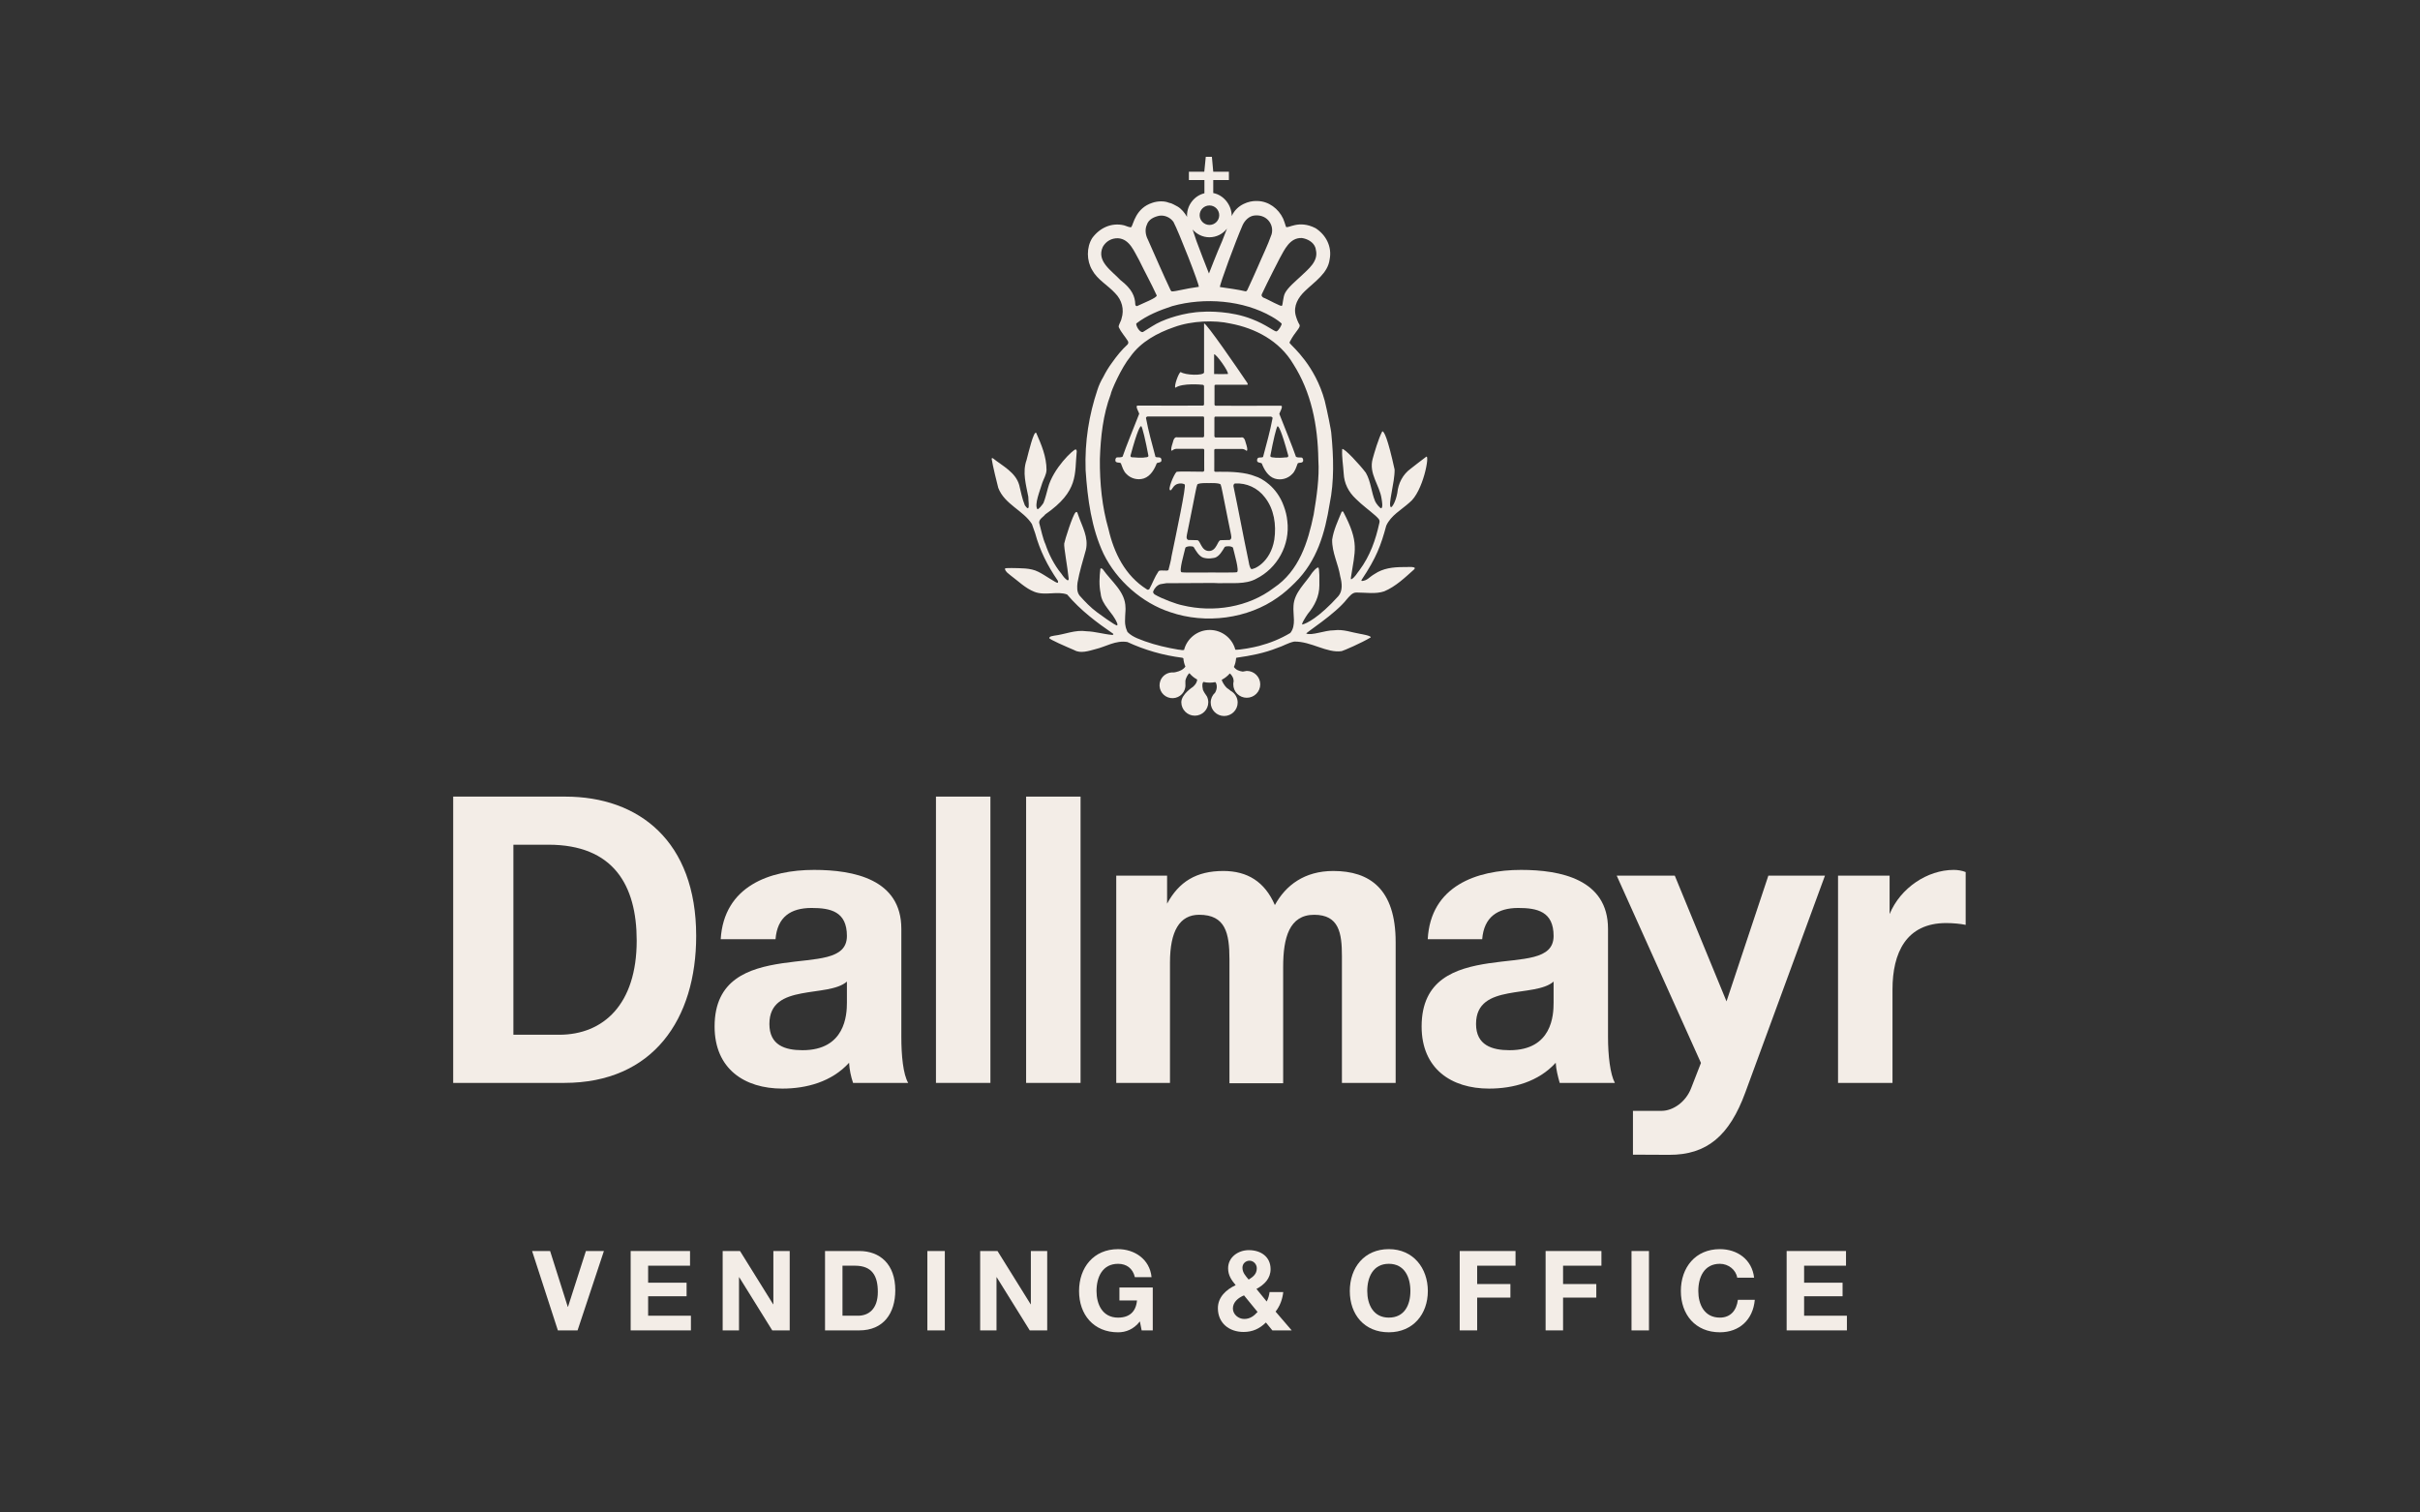
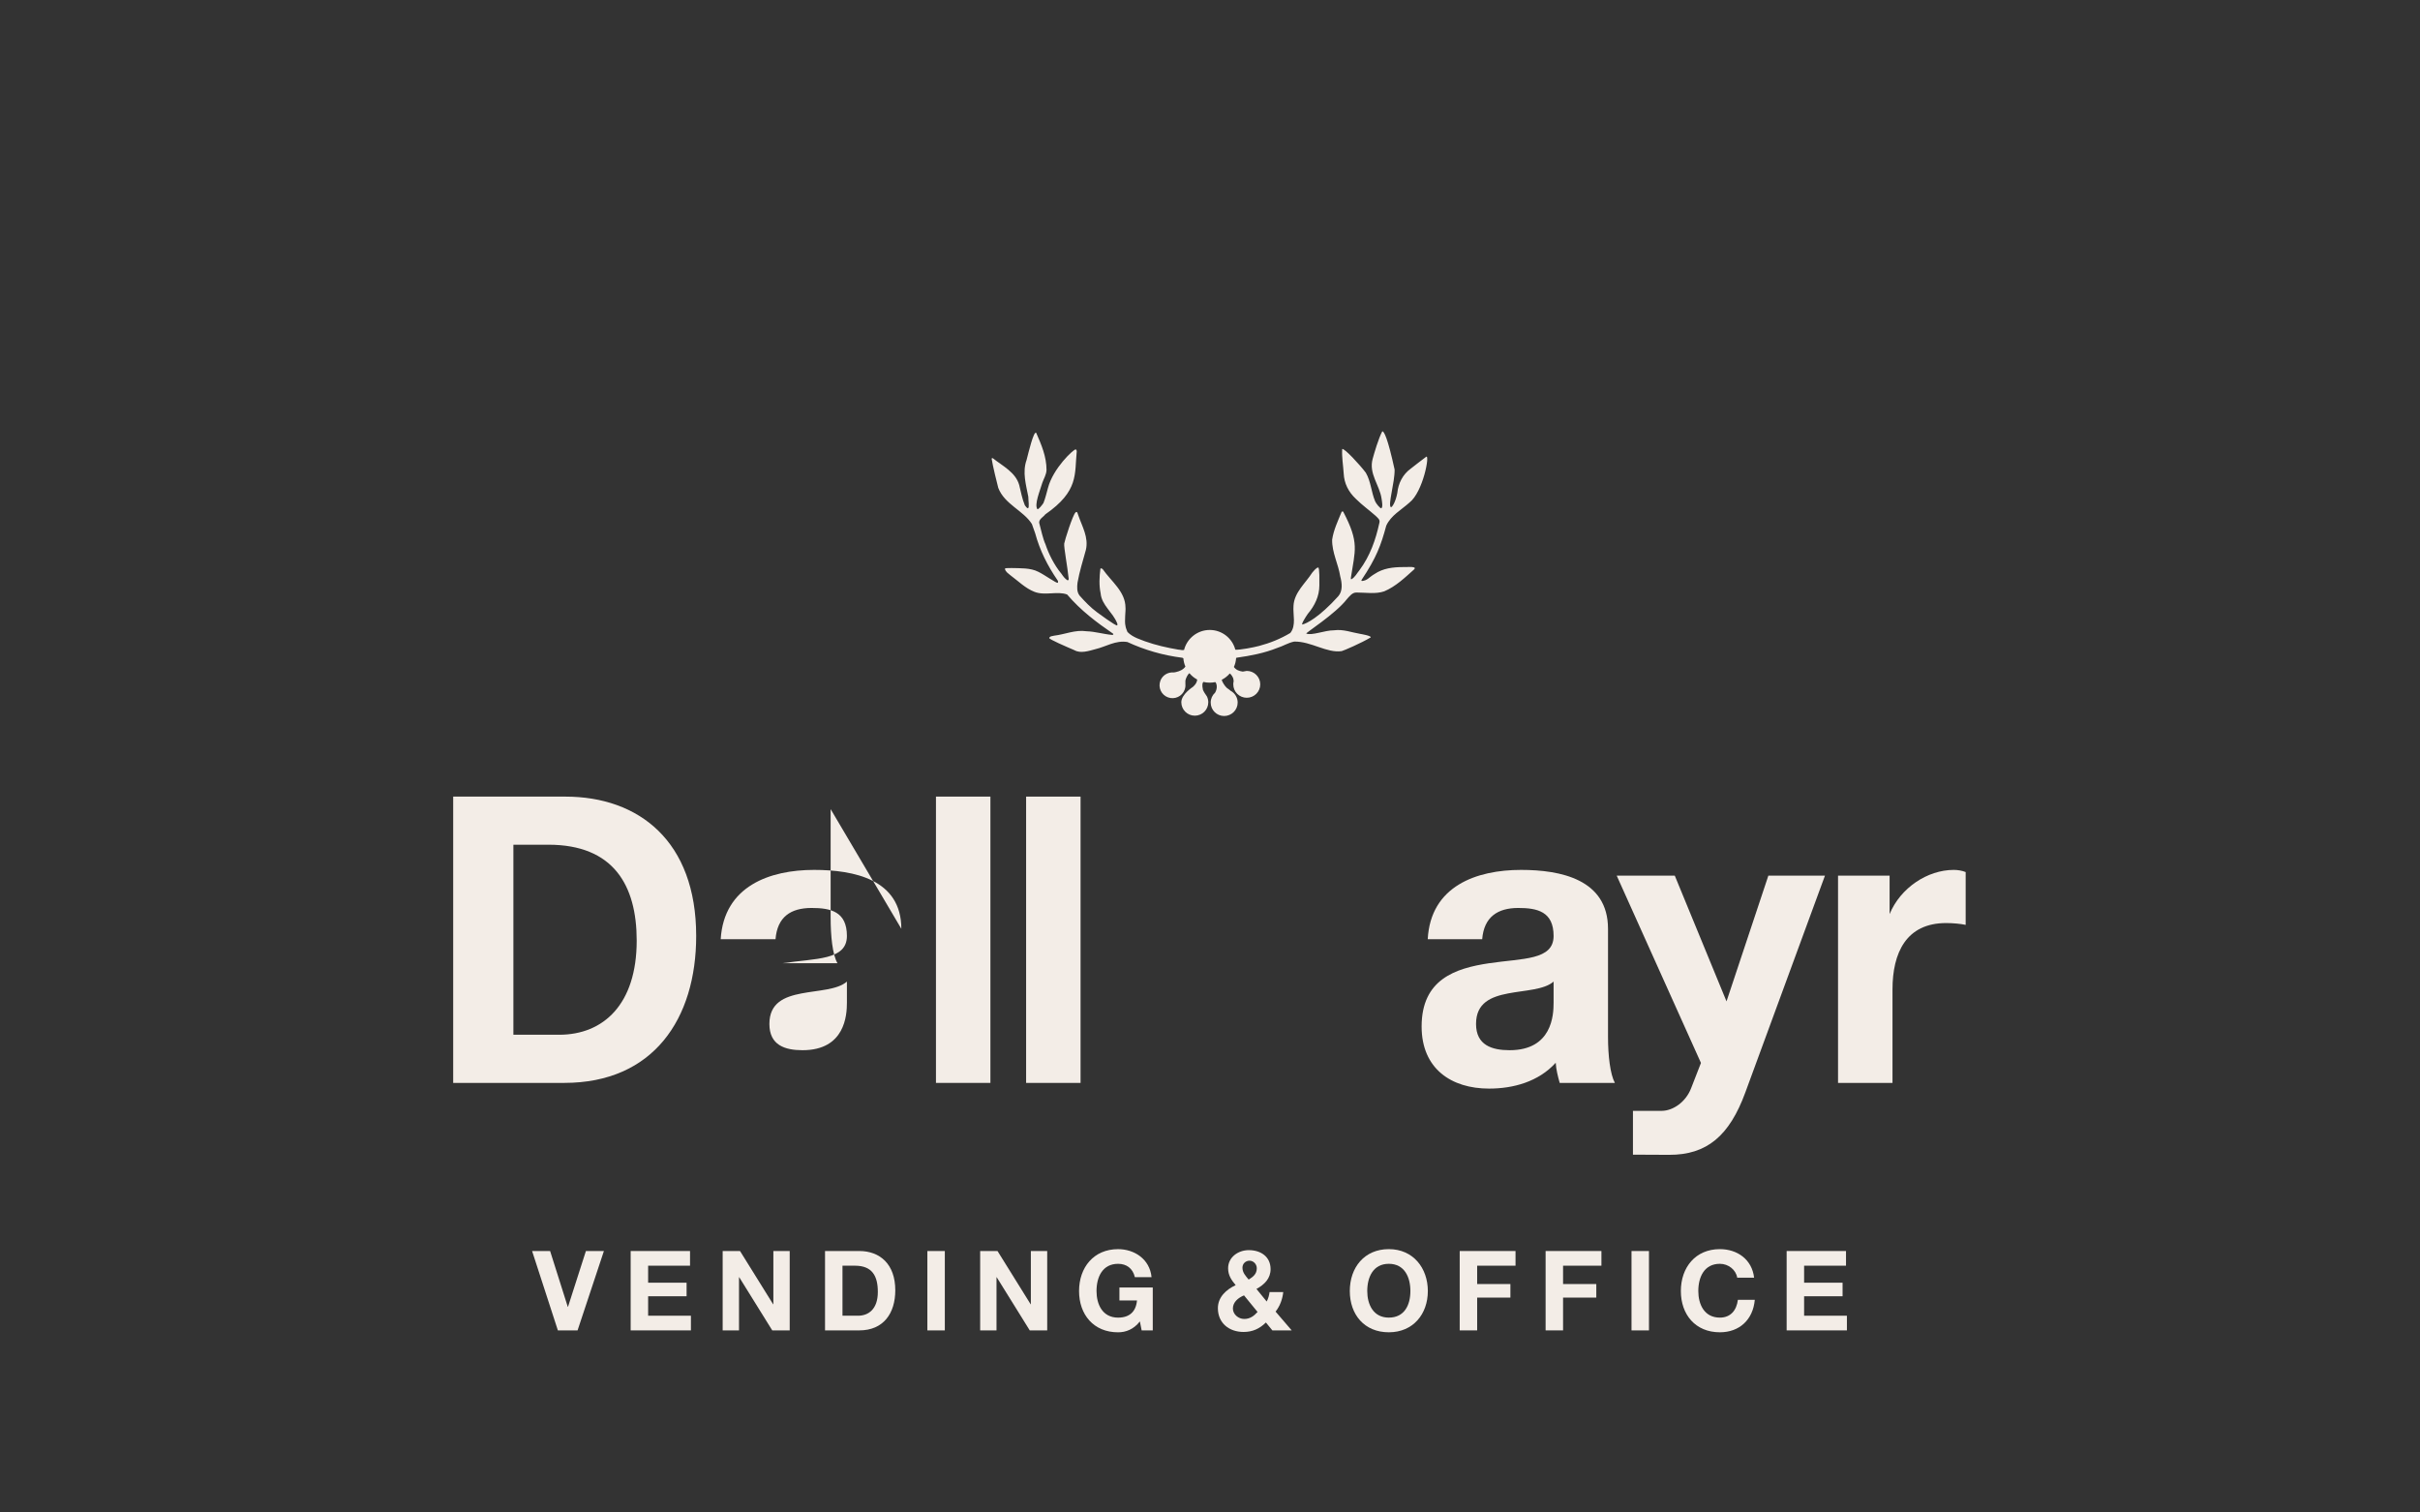
<svg xmlns="http://www.w3.org/2000/svg" id="Ebene_1" version="1.1" viewBox="0 0 2267.72 1417.32">
  <rect x="0" y="0" width="2267.72" height="1417.32" fill="#333333" stroke="none" />
  <defs>
    <style>
      .st0 {
        fill: none;
      }

      .st1 {
        fill: #F3EDE7;
      }

      .st2 {
        clip-path: url(#clippath);
      }
    </style>
    <clipPath id="clippath">
      <rect class="st0" y="0" width="2267.72" height="1417.32" />
    </clipPath>
  </defs>
  <polygon class="st1" points="532.26 1224.62 532.05 1224.62 515.49 1172.31 498.61 1172.31 522.77 1246.69 541.22 1246.69 565.91 1172.31 549.04 1172.31 532.26 1224.62" />
  <polygon class="st1" points="607.34 1214.71 643.38 1214.71 643.38 1202 607.34 1202 607.34 1186.06 646.61 1186.06 646.61 1172.31 590.98 1172.31 590.98 1246.69 647.44 1246.69 647.44 1232.94 607.34 1232.94 607.34 1214.71" />
  <polygon class="st1" points="724.7 1222.21 724.49 1222.21 693.45 1172.31 677.19 1172.31 677.19 1246.69 692.51 1246.69 692.51 1196.9 692.72 1196.9 723.66 1246.69 740.01 1246.69 740.01 1172.31 724.7 1172.31 724.7 1222.21" />
  <g class="st2">
    <path class="st1" d="M805.2,1172.31h-32.09v74.38h32.09c22.71,0,33.75-16.04,33.75-37.6,0-24.58-14.47-36.78-33.75-36.78M804.05,1232.94h-14.58v-46.88h11.66c16.16,0,21.47,9.58,21.47,24.59,0,16.46-9.07,22.29-18.55,22.29" />
    <rect class="st1" x="869.01" y="1172.32" width="16.36" height="74.38" />
    <polygon class="st1" points="965.99 1222.21 965.79 1222.21 934.74 1172.31 918.49 1172.31 918.49 1246.69 933.8 1246.69 933.8 1196.9 934.01 1196.9 964.95 1246.69 981.31 1246.69 981.31 1172.31 965.99 1172.31 965.99 1222.21" />
    <path class="st1" d="M1048.98,1218.67h16.46c-.94,10.42-6.98,16.05-17.71,16.05-14.69,0-20.21-12.5-20.21-24.9,0-13.02,5.52-25.52,20.21-25.52,7.82,0,13.75,4.17,15.73,12.5h15.63c-1.67-16.98-16.15-26.25-31.36-26.25-22.91,0-36.57,17.2-36.57,39.28s13.65,38.65,36.57,38.65c7.19,0,14.59-2.71,20.42-10.21l1.67,8.44h10.41v-40.21h-31.25v12.19Z" />
    <path class="st1" d="M1202.49,1210.76h-12.81c-.41,3.02-1.15,6.04-2.71,8.85l-9.58-11.77c7.51-4.07,13.24-9.8,13.24-18.54,0-11.67-9.17-17.82-20.42-17.82-10.01,0-19.38,6.67-19.38,16.98,0,6.56,3.02,10.94,7.08,15.83-8.75,4.07-16.66,11.15-16.66,21.56,0,14.07,10.62,22.3,24.06,22.3,8.44,0,14.99-3.03,20.94-8.86l6.04,7.39h18.13l-15.11-17.6c4.17-5.31,6.46-11.67,7.19-18.33M1170.93,1181.38c3.65,0,6.78,3.23,6.78,7.08,0,5.42-3.44,8.02-7.61,10.63-2.81-3.44-5.83-6.46-5.83-11.15,0-3.85,3.02-6.56,6.66-6.56M1165.93,1235.97c-5.52,0-10.62-4.37-10.62-9.79,0-6.05,5.1-10.11,10.42-12.3l12.7,15.53c-3.44,3.85-7.18,6.56-12.5,6.56" />
    <path class="st1" d="M1301.43,1170.54c-22.91,0-36.56,17.19-36.56,39.27s13.65,38.65,36.56,38.65,36.56-17.19,36.56-38.65-13.64-39.27-36.56-39.27M1301.43,1234.71c-14.69,0-20.21-12.5-20.21-24.9,0-13.02,5.52-25.52,20.21-25.52s20.21,12.5,20.21,25.52-5.52,24.9-20.21,24.9" />
    <polygon class="st1" points="1367.85 1246.69 1384.21 1246.69 1384.21 1215.96 1415.36 1215.96 1415.36 1203.25 1384.21 1203.25 1384.21 1186.06 1420.16 1186.06 1420.16 1172.31 1367.85 1172.31 1367.85 1246.69" />
    <polygon class="st1" points="1448.35 1246.69 1464.71 1246.69 1464.71 1215.96 1495.85 1215.96 1495.85 1203.25 1464.71 1203.25 1464.71 1186.06 1500.65 1186.06 1500.65 1172.31 1448.35 1172.31 1448.35 1246.69" />
    <rect class="st1" x="1528.85" y="1172.32" width="16.36" height="74.38" />
    <path class="st1" d="M1611.64,1234.71c-14.68,0-20.2-12.5-20.2-24.9,0-13.02,5.52-25.52,20.2-25.52,8.03,0,15.11,5.63,16.26,13.03h15.83c-1.97-17.19-15.83-26.78-32.08-26.78-22.91,0-36.56,17.19-36.56,39.27s13.65,38.65,36.56,38.65c18.33,0,31.05-11.77,32.72-30.41h-15.84c-1.25,9.9-6.87,16.66-16.88,16.66" />
    <polygon class="st1" points="1690.58 1214.71 1726.63 1214.71 1726.63 1202 1690.58 1202 1690.58 1186.06 1729.85 1186.06 1729.85 1172.31 1674.22 1172.31 1674.22 1246.69 1730.69 1246.69 1730.69 1232.94 1690.58 1232.94 1690.58 1214.71" />
    <path class="st1" d="M1635.51,1023.68l74.61-203.13h-53.04l-39.21,117.83-48.48-117.83h-54.42l78.95,175.51-9.3,23.9c-4.9,12.57-16.68,20.93-27.51,21.01l-26.91.02v41.02l33.79.16c35.51.15,56.62-17.84,71.53-58.49" />
    <path class="st1" d="M1830.81,815.17c-24.62,0-49.97,16.8-60.11,41.39v-36.01h-48.32v194.22h51.03v-87.52c0-34.35,12.8-62.27,50.31-62.27,6.12,0,13.56.67,18.26,1.7v-49.49c-3.37-1.35-7.44-2.02-11.17-2.02" />
-     <path class="st1" d="M1307.83,1014.77v-131.97c0-49.8-24.34-66.62-58.43-66.62-27.05,0-44.61,13.44-54.75,31.95-9.47-21.86-25.7-31.95-48.32-31.95-25.33,0-41.55,10.1-52.67,30.63v-26.25h-47.65v194.21h50.35v-112.81c0-29.57,9.1-44.74,27.36-44.74,24.62,0,28.37,17.16,28.37,41.76v116.1h50.33v-109.05c0-27.26,5.74-48.8,29.06-48.8s26,17.16,26,38.74v118.8h50.35Z" />
-     <path class="st1" d="M844.62,870.35c0-46.43-44.59-55.18-81.77-55.18-41.53,0-84.44,15.15-87.5,64.94h51.37c1.68-20.84,14.2-29.27,33.79-29.27,17.91,0,33.11,3.36,33.11,26.24s-29.05,20.87-60.49,25.56c-31.76,4.76-63.5,15.17-63.5,59.28,0,39.72,28.04,58.19,63.5,58.19,22.63,0,46.29-6.36,62.52-24.21.34,6.38,1.68,12.8,3.73,18.87h51.65c-4.72-8.11-6.41-25.6-6.41-43.1v-101.32ZM793.62,939.69c0,11.45-1.7,44.44-41.57,44.44-16.54,0-31.07-4.7-31.07-24.6s14.18-25.55,30.06-28.6c15.89-3.05,33.79-3.37,42.58-11.1v19.85Z" />
+     <path class="st1" d="M844.62,870.35c0-46.43-44.59-55.18-81.77-55.18-41.53,0-84.44,15.15-87.5,64.94h51.37c1.68-20.84,14.2-29.27,33.79-29.27,17.91,0,33.11,3.36,33.11,26.24s-29.05,20.87-60.49,25.56h51.65c-4.72-8.11-6.41-25.6-6.41-43.1v-101.32ZM793.62,939.69c0,11.45-1.7,44.44-41.57,44.44-16.54,0-31.07-4.7-31.07-24.6s14.18-25.55,30.06-28.6c15.89-3.05,33.79-3.37,42.58-11.1v19.85Z" />
    <path class="st1" d="M1506.83,870.35c0-46.43-44.61-55.18-81.44-55.18-41.89,0-84.81,15.15-87.5,64.94h51.03c1.66-20.84,14.52-29.27,33.77-29.27,17.9,0,33.14,3.36,33.14,26.24s-29.08,20.87-60.48,25.56c-31.78,4.76-63.19,15.17-63.19,59.28,0,39.72,28.01,58.19,63.19,58.19,22.62,0,46.27-6.36,62.47-24.21.36,6.38,2.04,12.8,3.73,18.87h51.7c-4.39-8.11-6.42-25.6-6.42-43.1v-101.32ZM1455.83,939.69c0,11.45-1.36,44.44-41.22,44.44-16.56,0-31.45-4.7-31.45-24.6s14.22-25.55,30.07-28.6c15.87-3.05,33.8-3.37,42.6-11.1v19.85Z" />
    <rect class="st1" x="961.54" y="746.49" width="51.02" height="268.29" />
    <rect class="st1" x="877.07" y="746.48" width="51.02" height="268.29" />
    <path class="st1" d="M529.76,746.49h-105.09v268.28h104.09c83.41,0,123.62-59.94,123.62-137.69,0-88.86-53.73-130.59-122.62-130.59M524,969.64h-42.91v-178.08h32.78c60.8,0,82.77,37.74,82.77,89.89,0,59.56-31.07,88.19-72.64,88.19" />
-     <path class="st1" d="M1042.17,339.67c-3.23,4.36-5.99,8.94-8.3,13.54-2.3,3.91-4.13,7.8-5.52,12.17-7.83,23.44-11.97,48.22-11.05,75.09,1.82,27.32,5.52,54.63,16.83,78.53,12.22,25.02,36.19,46.12,62.47,54.65,33.2,11.45,72.83,6.18,100.74-13.78,5.74-3.91,11.28-8.96,16.13-13.8,20.76-20.42,28.12-46.61,32.52-73.93,4.36-21.1,3.69-43.84,1.57-65.66,0-2.61-3.89-21.57-6.2-30.98-8.99-32.96-29.96-50.43-32.47-53.56-.24-.28-.88-1.01.02-2.12,4.57-8.87,9.76-12.52,8.95-15.26-1.65-2.78-2.78-5.75-3.69-8.95-2.33-8.96,2.31-16.77,8.51-22.73,9.24-8.95,21.7-16.76,23.3-29.85,2.3-11.71-3.23-22.73-13.12-29.16-16.13-8.34-26.1.89-27.82-1.38-.81-2.76-1.71-5.28-2.62-7.57-4.38-9.42-13.6-16.3-23.99-16.55h-2.09c-5.09,0-17.01,2.74-22.13,14.09v.04c0-10.33-7.46-19.72-17.31-21.6v-12.17h14.67v-7.81h-14.67l-1.26-13.96h-5.74l-1.39,13.96h-14.42v7.81h14.54v12.39c-9.35,2.22-16.31,10.98-16.31,20.95.02.39.05.81.1,1.22-2.28-3.8-5.34-7.73-9.16-9.86-2.54-1.15-4.82-2.97-7.84-3.43-4.38-1.85-10.61-1.64-15.45,0-15.93,5.02-17.82,20.11-19.79,22.69-.81,1.06-5.41-1.22-6.96-1.57-11.85-2.76-22.81,2.52-29.73,11.95-5.52,8.71-5.3,21.34,0,30.05,4.85,8.96,14.75,14.24,21.44,21.59,6.44,6.43,8.75,15.39,6.01,23.88-.48,2.75-3.17,6.14-2.56,8.05,2.08,4.57,5.54,8.25,8.32,12.61.69.93.91,2.29,0,3.45-5.54,5.06-10.16,10.79-14.54,16.99M1199.16,242.09c4.51-8.1,9.46-19.52,20.74-19.05,5.08.69,10.86,3.67,12.69,8.94,0,0,.42,1.27.46,2.07,2.76,10.8-7.12,18.15-14.29,25.03-4.37,4.13-11.85,10.28-14.52,15.43-2.04,3.65-2.15,11.77-2.98,11.91-.09,1.66-13.16-6-17.53-7.59-1.16-.93-1.84-1.6-1.39-2.99,5.08-11.03,16.82-33.74,16.82-33.74M1201.03,303.4c.23.73-2.78,6.56-4.85,7.13-1.71.52-9.84-6.54-23.05-11.5-19.51-7.75-41.41-7.16-45.46-6.87-18.93.42-36.16,7.47-39.62,9.07-5.76,2.48-11.23,6.39-17.01,9.87-2.96.98-6.74-5.88-6.26-7.95,10.13-7.8,21.89-12.39,33.67-16.29,30.4-8.48,66.63-5.52,93.36,9.88,3.59,1.94,8.99,5.88,9.22,6.66M1164.36,211.1c2.08-4.59,6.22-8.72,11.29-9.18,4.84-.48,9.46.92,12.68,4.37,3.23,3.44,4.6,8.49,3.23,13.31-3.69,10.57-8.77,20.65-13.14,31-3.22,7.11-6.22,14.21-9.68,21.34l-1.17,1.14c-7.79-1.82-16.57-2.97-24.43-4.11-.09-2.87,14.54-42.49,21.22-57.87M1133.36,192.53c5.02,0,9.14,4.09,9.14,9.13s-4.12,9.13-9.14,9.13-9.2-4.09-9.2-9.13,4.11-9.13,9.2-9.13M1133.28,222.34c6.73,0,12.69-3.19,16.52-8.13-1.18,3.23-3.48,8.65-4.51,11.57-4.64,10.35-12.41,30.5-12.41,30.5-4.09-10.57-7.84-19.71-11.74-30.5-1.01-2.94-2.5-7.52-3.59-10.72,3.85,4.43,9.48,7.28,15.74,7.28M1074.69,210.63c1.63-5.26,7.14-7.55,11.76-8.49,5.06-.7,10.13,1.62,13.13,5.74,4.86,8.96,24.46,59.03,23.77,60.89-13.48,1.82-20.99,4.31-25.38,4.31l-.93-.91c-7.36-15.59-14.28-31.69-21.43-47.76-2.08-3.9-2.99-9.42-.92-13.78M1050.01,262.53c-8.35-8.91-22.81-17.68-16.59-31.22,2.99-5.29,8.29-8.25,14.28-8.05,11.07.69,15.23,12.87,19.82,20.68,5.32,10.99,11.31,21.79,16.37,32.82.99,2.12-13.37,7.58-18.43,10.1-.91,0-1.62-.7-1.62-1.62-.21-7.35-2.99-14.4-13.83-22.72M1059.27,334.14c9.89-13.99,25.56-22.26,40.77-27.53,16.98-6.29,38.75-6.66,52.8-3.46,23.28,4.37,46.09,16.07,59,37.89,16.85,26.4,23.05,57.16,23.55,89.78,1.12,16.98-1.64,34.89-4.39,51.41-5.32,25.73-13.62,52.82-37.36,68.66-23.75,18.14-56.48,23.42-85.77,16.3-5.11-.97-18.89-5.97-25.81-10.11-.92-.68-1.86-1.86-1.39-2.98,1.17-2.99,3.67-5.73,6.7-6.67l5.52-.91c14.97-.23,29.52,0,44.03-.23,2.08.23,3.92,0,5.79.23,11.27-.47,24.41,1.37,34.32-4.11,19.87-9.82,32.05-31.69,29.29-54.19-.47-4.83-1.62-9.41-3.25-13.79-6.62-18.75-21.49-26.59-26.53-27.99-9.38-3.96-22.54-4.47-33.66-4.37-1.14.04-2.28.06-3.38.07,0-.12-1.7.31-1.64-1.13.12-5.52-.05-15.69,0-19.22.33-1.22.42-.92,1.31-1.08,3.93.06,18.66.03,24.96,0,1.55.1,2.99.91,4.13,1.84,1.16-.87.25-4.01-.78-7.2-1.03-4.49-2.36-5.98-4.64-5.41-.73.07-22.94.02-23.65,0-.26.1-1.05-.29-1.21-1.12.08-4.01-.05-15.35,0-17.26.03-1.44,1.17-1.07,1.15-1.16.72-.03,34.22.09,51.96,0,.71.24,1.41.7,1.41,1.38-2.32,12.41-5.7,24.27-8.93,36.46-1.84,1.15-5.69-.85-5.6,3.25-.09,2.34,3.49,1.93,4.41,2.78,2.06,5.4,5.73,12.17,12.19,14.22,5.78,1.84,12.21,0,16.15-4.13,3.02-2.74,3.91-6.66,5.3-10.09,1.37-1.14,4.15,0,5.07-2.08.24-1.36,0-2.98-1.4-3.44-2.07-.23-3.67.23-5.27-.68-3.23-9.43-10.9-28.19-15.61-40.22,0-.91,4.29-7.69,1.44-7.65-17.63.11-61.04,0-61.04,0,0,0-.77,0-1.13-.88v-17.84c.06-1.08,1.17-.92,1.17-.92l29.64-.03c.59-.21.25-1.08,0-1.58-8.93-13.32-38.35-56.15-40.59-55.89v45.99c-.63,3.14-17.7,2.59-21.84-.4-1.86,0-6.72,13.92-4.99,14.67,6.54-4.6,24.57-2.88,25.58-2.74,1.03.15,1.14,1.05,1.22,1.18-.02.29-.02.77-.02,1.58l.02.09v15.79c-.36.86-1.15.86-1.15.86,0,0-43.39.11-61.01,0-2.84-.02,1.42,6.74,1.42,7.65-4.69,12.03-12.39,30.78-15.59,40.21-1.6.92-3.21.46-5.3.68-1.39.48-1.6,2.08-1.39,3.46.92,2.05,3.69.91,5.08,2.05,1.39,3.46,2.3,7.35,5.29,10.11,3.92,4.13,10.38,5.96,16.14,4.13,6.47-2.09,10.14-8.85,12.19-14.23.95-.86,4.5-.44,4.42-2.76.08-4.11-3.75-2.13-5.6-3.26-3.23-12.19-6.62-24.05-8.91-36.46,0-.69.67-1.16,1.37-1.36,17.73.06,51.24-.03,51.98,0-.05.09,1.1-.31,1.12,1.16.02,1.88-.05,13.24,0,17.26-.16.85-.94,1.22-1.22,1.13-.72,0-22.91.05-23.63,0-2.28-.6-3.65.89-4.64,5.4-1.01,3.18-1.96,6.32-.82,7.21,1.16-.94,2.64-1.76,4.16-1.87,6.31.03,21.06.05,24.96,0,.89.16.97-.13,1.32,1.09.05,3.52-.13,13.68,0,19.23-.41,1.5-1.64,1.01-1.64,1.13-4.69.11-23.99-.63-24.47.29-2.54,2.74-8.33,16.52-5.73,17.11,1.39.33,2.08-3.29,5.18-5.21,2.47-1.55,6.44-1.55,8.35-.25,1.63,1.1-7.79,45.28-12.39,67.54-.48,4.14-1.84,8.29-2.78,12.39-.37,1.98-8.58-.53-9.45,1.62-3.45,5.03-5.54,11.01-8.52,16.53-.46.45-1.61.91-2.31.22-20.52-12.85-30.89-34.43-35.96-56.46-6-20.66-8.28-42.93-8.07-65.67.69-20.9,3.01-41.78,10.15-60.61.13-2.6,9.93-25.13,18.46-35.37M1118.58,512.66c2,3.28,4.87,8.56,9.04,9.94,5.04,1.44,9.22.33,10.95,0,4.16-1.38,7.03-6.66,9.01-9.94,1-1.16,6.44-1.09,7.81.52,1.18,5.28,6.2,21.98,3.71,23.01-1.76.57-22.91.2-25.84.27v.03c-.06,0-.18-.01-.28-.01h-.02c-2.95-.07-24.13.33-25.86-.26-2.51-1.04,2.54-17.75,3.71-23.02,1.37-1.6,6.82-1.68,7.78-.53M1112.7,498.69c1.19-6.25,3.28-15.62,5.11-25.3,1.35-6.41,3.33-17.77,4.13-19.31.94-1.73,10.24-1.39,10.95-1.39s10.04-.35,10.96,1.39c.79,1.54,2.78,12.91,4.15,19.31,1.81,9.68,3.91,19.05,5.1,25.3.68,3.68,1.6,6.1-.73,7.3l-8.53.22c-3-.01-3.51,10.09-10.94,10.13h-.02c-7.42-.04-7.95-10.14-10.95-10.13l-8.53-.22c-2.29-1.2-1.38-3.62-.71-7.3M1155.84,455.6c0-1.14.24-2.06,1.36-2.54,10.85-.69,21.45,4.16,28.14,13.09,8.53,10.82,10.83,25.5,8.78,39.52-3.61,21.82-19.76,28.42-21.69,27.53-1.74-1.99-1.98-5.2-2.76-8.95-4.84-22.96-9-45.7-13.83-68.66M1137.71,350.5v-18.45c1.58-1.01,14.47,16.94,12.81,18.45,0,0-12.17.15-12.81,0M1197.24,399.43c.83.11,3.16,2.4,10.01,27.69-.06,1.98-2.11,1.39-3.47,1.56.04.14-7.95.62-10.11,0,0,0-3.57.11-3.25-1.59,2.45-13.14,5.79-27.79,6.82-27.67M1069.34,399.34c1-.11,4.36,14.53,6.8,27.66.33,1.7-3.25,1.61-3.25,1.61-2.16.63-10.15.13-10.11,0-1.37-.18-3.39.41-3.45-1.54,6.83-25.31,9.16-27.63,10.02-27.73" />
    <path class="st1" d="M967.02,491.19l3.01,8.51c4.36,16.07,11.51,30.29,20.98,44.08.46.69.67,1.6.22,2.28-.81,1.06-12.48-7.56-18.45-10.32-7.15-3.68-16.81-3.22-24.88-3.44-4.9-.02-5.85.03-6.25.7.7,2.98,3.03,4.18,5.31,6.17,7.16,5.31,14.04,12.19,22.35,15.41,9.94,3.9,21.47-.92,30.67,2.52,12.68,14.92,27.67,26.17,43.1,36.74l.23.46c0,.22-.45.7-.91.7-8.29-.7-16.14-3.23-24.19-3.45-10.61-1.62-20.3,2.97-30.46,4.14-1.15.43-4.21.34-4.52,2.23.17,1.28,15.37,7.85,23.46,11.31,5.98,3.45,13.81.68,19.81-.91,9.91-2.32,18.91-8.52,29.98-6.68,16.06,7.43,33.24,12.43,51.17,14.7.48.09.88.27,1.25.55.2,2.73.85,5.32,1.91,7.75-2.04,2.98-5.62,4.39-8.63,5.08-.46.13-.93.21-1.36.29l-1.08.13c-5.32-.45-10.5,2.64-12.41,7.85-2.32,6.27.9,13.22,7.19,15.51,6.28,2.32,13.26-.9,15.57-7.14.65-1.77.89-3.59.72-5.34v-3.16h0c.07-.44.17-.86.32-1.3.56-1.92,2.23-5.1,3.48-5.69,1.98,2.4,4.42,4.38,7.18,5.87.15.85-.16,1.46-.25,1.71-.54,2.01-1.97,3.68-3.71,5.24,0,0-10.88,6.94-10.84,14.4.05,6.94,5.66,12.57,12.64,12.57s12.63-5.63,12.63-12.57c0-1.97-.48-3.81-1.27-5.46l-2.2-3.29c-.63-1.06-1.25-2.12-1.54-2.93-1.05-4.85-.41-6.6.45-7.39,1.9.48,3.87.7,5.9.7,1.82,0,3.55-.19,5.24-.53.31.33.61.73.85,1.26.92,2.48.59,4.98-.35,7.27l-.75,1.43c-2.51,2.28-4.07,5.57-4.07,9.21,0,6.98,5.66,12.6,12.6,12.6s12.68-5.62,12.68-12.6c0-4.78-2.7-8.97-6.7-11.08l-.83-.74c-.88-.71-1.77-1.34-2.65-1.94-2.08-1.88-4.42-5.74-4.76-7.58,2.92-1.47,5.46-3.51,7.55-5.93,1.07.61,3.27,3.53,3.43,5.69.09.49.14.99.2,1.5l-.3,1.86c-.03.37-.05.79-.05,1.16,0,6.94,5.65,12.57,12.63,12.57s12.64-5.63,12.64-12.57-5.68-12.6-12.64-12.6c-.35,0-3.75.66-3.75.66-3.19-.5-6.2-1.39-8.31-4.33,1.16-2.57,1.88-5.39,2.08-8.36.17-.12.32-.22.51-.33,13.14-1.84,26.05-4.36,38.05-9.18,5.29-1.59,10.12-4.81,15.91-5.95,15.91-.25,30.48,10.99,44.43,8.95,1.64-.34,18.48-7.57,27.25-12.87.7-1.55-9.45-3.21-9.45-3.21-8.29-1.36-16.13-4.61-24.89-3.44-9.01,0-20.53,5.16-26.06,3.08-1.13-.41,27.25-18.29,38.05-32.25,2.52-2.76,5.08-6.42,9.2-6.22,8.55,0,17.77,1.64,25.82-1.12,10.85-4.59,19.38-12.85,28.37-20.9.23-.45.23-1.15,0-1.38-3.69-1.14-6.7-.23-10.39-.46-9.87,0-19.11,1.14-26.97,6.44-5.56,3.23-6.58,6.12-11.91,6.61,0,0-.94-.15-.3-1.11,13.9-20.78,18.19-32.59,23.07-50.74,4.38-9.65,14.06-14.7,21.67-21.58,12.91-9.94,19.46-45.9,15.69-42.93-5.34,3.89-9.24,7.13-14.31,11.01-7.62,5.51-11.77,13.77-12.7,22.94-1.71,9.01-5.12,13.59-5.97,13.28-3.1-1.76,3.67-23.13,3.45-35.28-6.4-29.33-9.85-35.93-11.54-35.84-3.65,6.9-7.48,20.15-9.01,25.72-3.88,14.02,6.5,24.58,8.34,37.43.44,2.76,1.36,8.01-.23,8.95-1.02.41-4.86-4.35-5.76-6.43-3.71-8.72-3.95-18.58-8.77-26.86-5.29-7.11-20.04-23.11-22.14-22.26-.49,7.57.94,15.39,1.4,22.96.44,9.16,4.37,17.21,11.51,23.87,5.76,5.75,12.22,10.33,18.46,15.84,1.7,1.84,4.49,3.42,3.44,6.67-3.44,15.83-8.75,30.97-18.67,44.3-2.3,2.75-4.15,6.65-7.62,8.5-.65-.24-.21-.93-.43-1.16,3.93-26.27,8.25-32.86-7.14-62.21-.48-.45-1.43-.23-1.62.46-3.46,8.5-7.36,16.52-8.75,25.7-.23,12.18,5.75,22.75,7.58,34.44,1.65,6.2,2.54,13.56-1.83,18.6-18.16,20.11-29.98,25.68-33.49,26.47-1.78.39,2.83-6.94,4.92-9.94,6.43-7.57,10.83-16.53,10.83-26.62.3-17.18-.91-16.78-.91-16.78-1.73-.27-4.17,3-5.8,4.83-6.44,10.11-16.81,18.38-17.51,31-.69,8.25,2.75,18.38-2.99,25.48-9.23,5.5-18.9,9.42-29.26,12.15-5.19,1.4-18.23,3.88-22.27,3.53-2.76-10.62-12.43-18.5-23.97-18.5s-21.34,7.97-24.05,18.7c-1.79.58-3.57-.27-5.34-.27-10.84-1.84-21.16-4.19-31.31-7.81-2.95-1.33-11.34-3.41-16.4-8.73-.69-1.84-1.62-3.68-1.86-5.73-1.16-4.15.38-15.04,0-17.01,0-15.14-13.37-24.57-21.44-36.28-.69-.21-1.61-1.15-2.08-.21-.92,7.58-1.38,15.37.23,22.96.93,11.24,11.53,17.9,15.45,27.99.28.77.55,1.22.04,2.09-.93,1.01-18.72-12.18-18.72-12.18-6-4.37-11.52-10.12-16.59-15.85-2.55-3.44-2.3-7.79-1.85-11.95,1.85-10.55,5.08-20.65,7.85-30.74,2.74-11.71-3.47-21.82-6.92-31.93-.71-1.42-.95-4.88-2.77-3.2-2.7,2.47-10.22,26.43-10.61,29.16-.45,3.54,3.02,21.34,4.17,32.84.05.52,0,1.82-1.15,1.59-2.32-1.37-4.15-3.92-5.52-5.97-6.95-8.28-12.31-19.35-14.99-27.56-2.53-5.54-4.15-13.54-6-20.43,0-3.67,3.92-5.28,5.74-7.79,31.63-21.99,27.33-37.55,29.5-59.25-.21-.68-.21-1.6-1.14-1.6-2.09.03-21.04,17.71-25.82,36.04-1.36,4.82-2.41,9.59-4.26,14.18-1.38,2.08-4.53,6.07-5.66,5.8-3.06-4.46,2.3-16.98,4.62-24.82,1.36-3.91,3.69-7.35,3.93-11.92,0-12.66-4.87-23.88-9.72-34.91-2.38-1.7-7.11,18.36-8.96,25.47-4.15,11.5-.46,23.43,1.6,34.45,0,3.45,1.15,10.12-.24,10.79-1.36,0-2.07-1.83-2.99-2.74-2.52-5.98-3.69-12.63-5.3-19.07-3.44-11.93-15.44-17.67-24.66-25.02-.48-.25-1.15,0-1.15.44.92,6.22,5.17,23.63,6.19,27.29,5.89,15.51,23.56,21.18,31.61,34.02" />
  </g>
</svg>